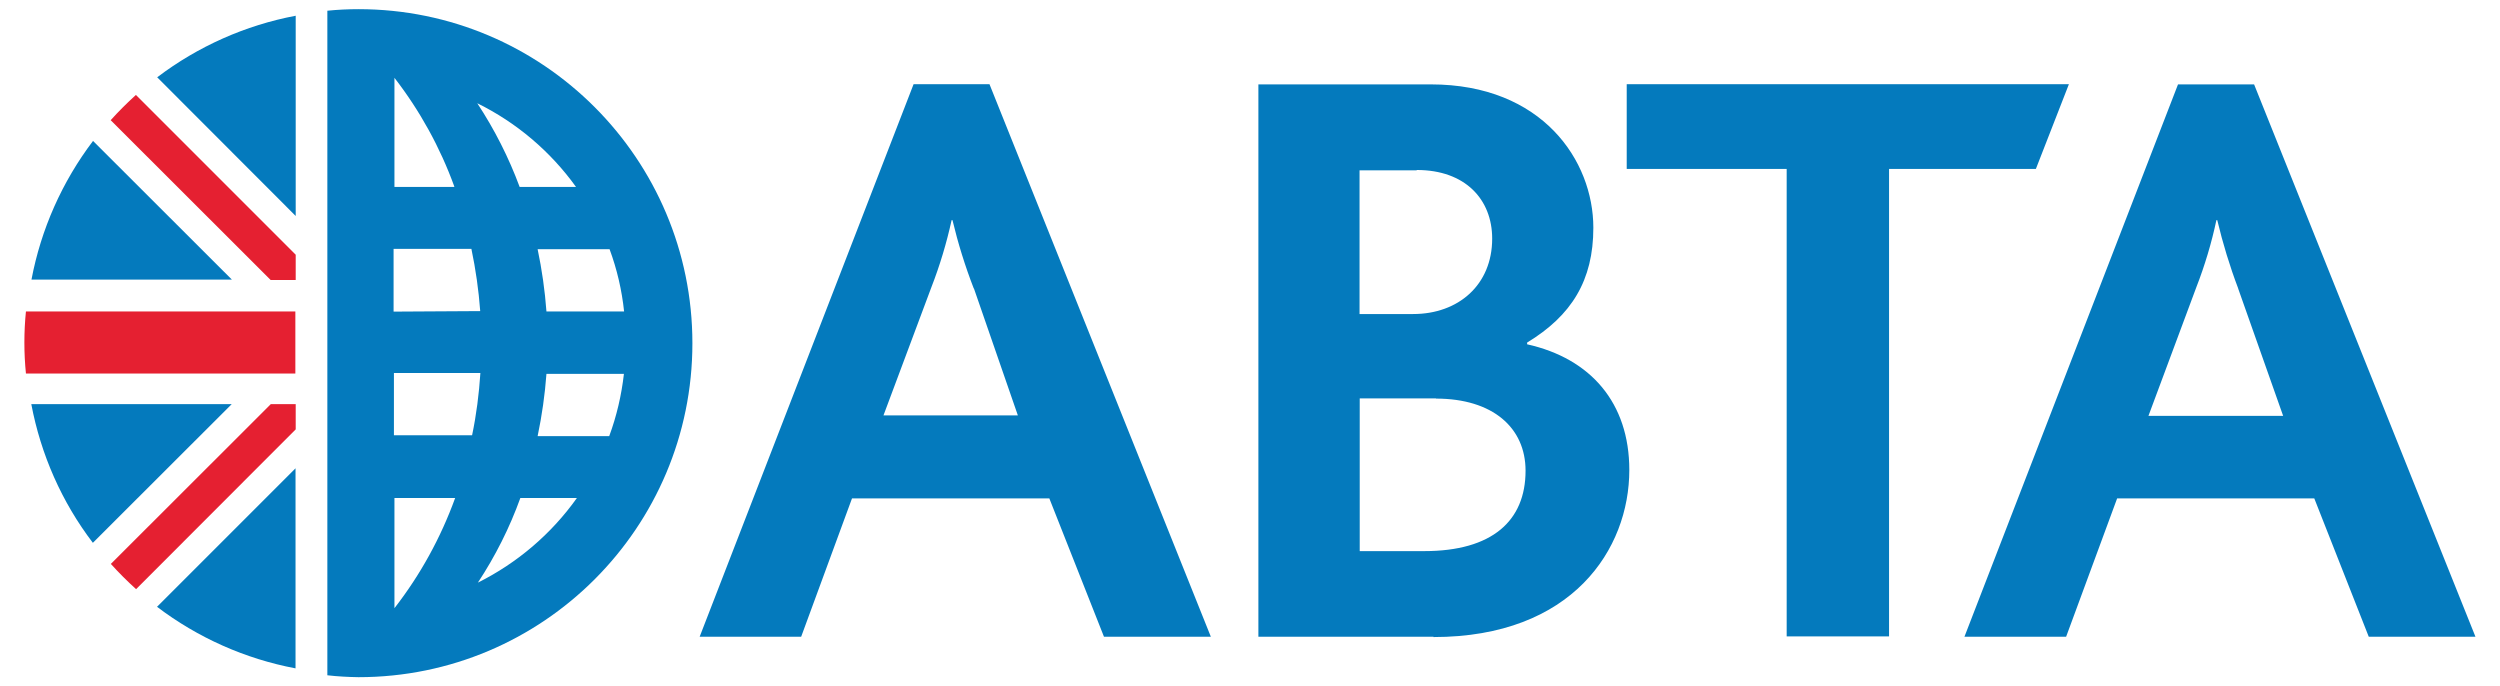
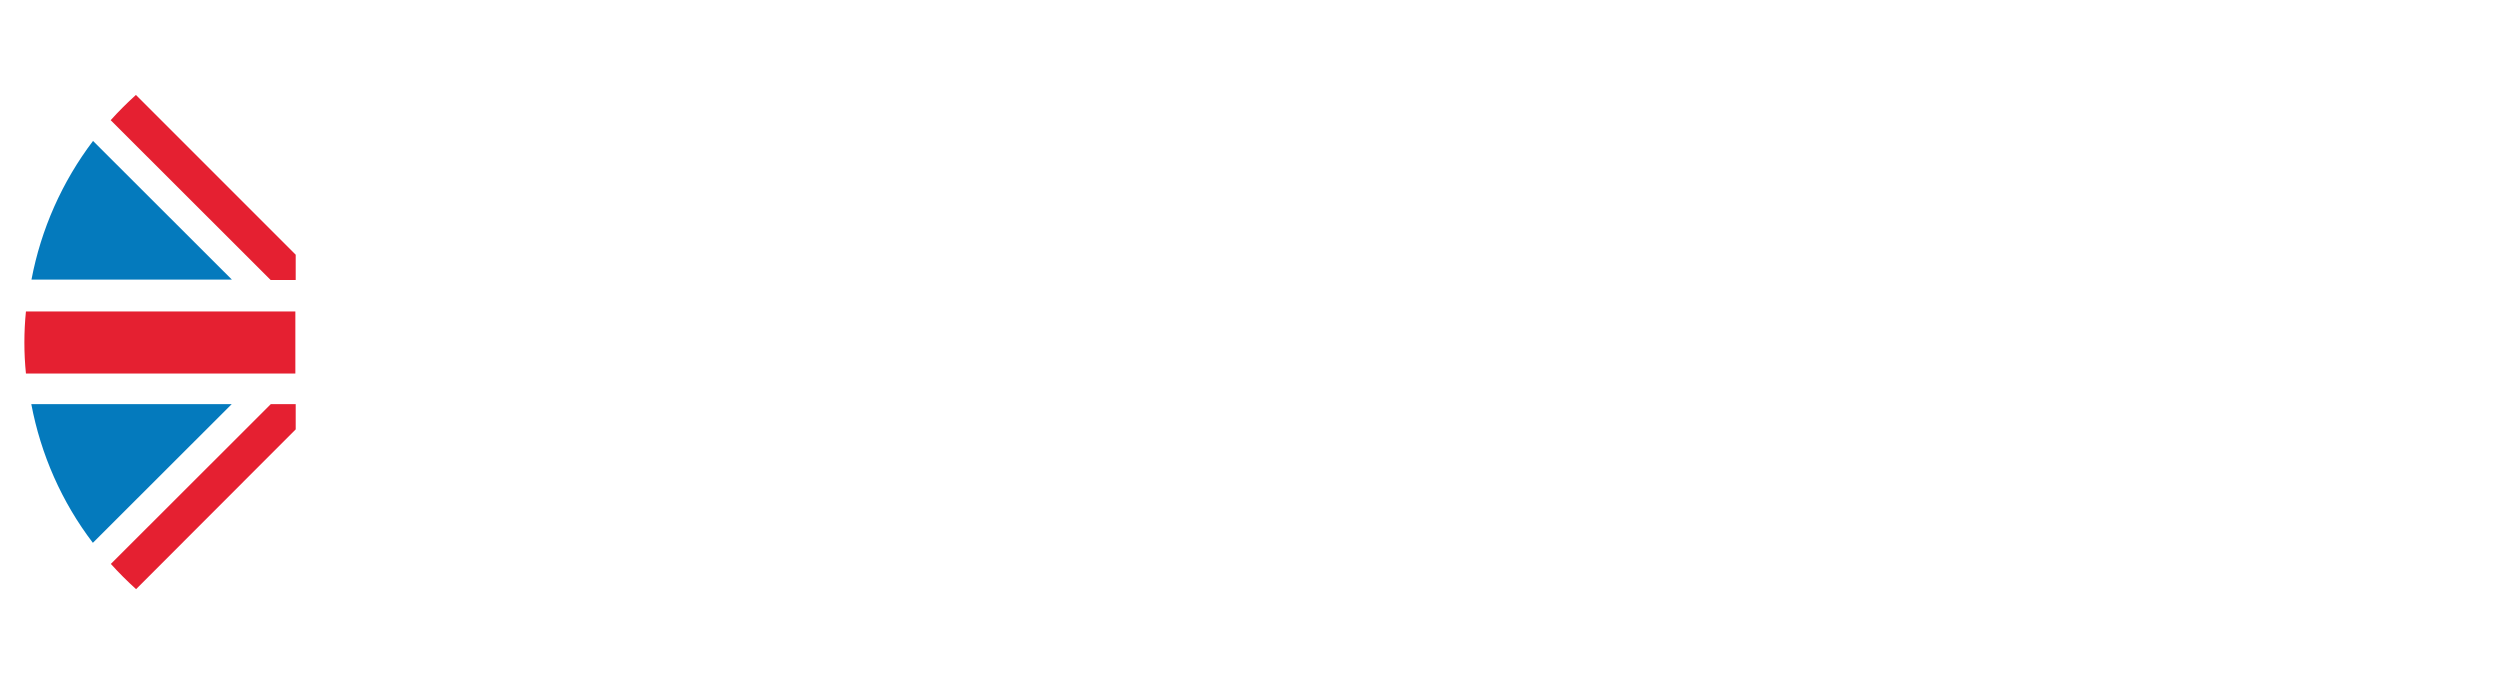
<svg xmlns="http://www.w3.org/2000/svg" id="Layer_1" viewBox="0 0 144.57 39.69">
  <defs>
    <style>
      .cls-1 {
        fill: #e52031;
      }

      .cls-2 {
        fill: #047abd;
      }
    </style>
  </defs>
-   <path class="cls-2" d="M20.73.53c-.61,0-1.21.03-1.8.09v38.43c.6.07,1.2.1,1.8.11,10.67,0,19.31-8.65,19.31-19.31S31.4.53,20.73.53M27.78,21.57c-.08,1.21-.23,2.41-.48,3.6h-4.52v-3.6h5ZM22.76,18.01v-3.62h4.5c.25,1.19.42,2.39.51,3.6l-5.01.03ZM31.55,21.62h4.53c-.14,1.23-.42,2.44-.85,3.6h-4.14c.25-1.19.42-2.39.51-3.6M31.6,18.01c-.09-1.21-.26-2.41-.51-3.6h4.16c.43,1.16.71,2.37.84,3.6h-4.49ZM33.31,10.81h-3.26c-.63-1.7-1.45-3.32-2.45-4.84,2.27,1.12,4.23,2.78,5.71,4.84M26.27,10.81h-3.46v-6.31c1.47,1.9,2.64,4.02,3.46,6.28M22.81,35.18v-6.38h3.51c-.83,2.29-2.01,4.44-3.51,6.37h0ZM27.63,33.7c1.01-1.53,1.84-3.18,2.46-4.9h3.27c-1.48,2.08-3.45,3.76-5.74,4.9M82.9,36.82h-10.13V4.88h9.97c6.45,0,9.4,4.41,9.4,8.29,0,3.05-1.26,5.08-3.83,6.64v.1c3.68.82,5.91,3.39,5.91,7.27,0,4.57-3.29,9.66-11.33,9.66M81.92,9.85h-3.3v8.31h3.1c2.62,0,4.57-1.69,4.57-4.36,0-2.27-1.56-3.97-4.36-3.97M83.04,23.04h-4.41v8.83h3.73c3.93,0,5.86-1.75,5.86-4.65,0-2.48-1.89-4.17-5.18-4.17M117.74,9.77h-8.5v27.03h-5.92V9.77h-9.25v-4.9h25.57l-1.91,4.9ZM63.84,36.82l-3.16-8h-11.41l-2.94,8h-5.87l12.37-31.95h4.39l12.8,31.95h-6.19ZM56.31,16.68c-.5-1.29-.91-2.61-1.23-3.95h-.05c-.29,1.32-.68,2.62-1.17,3.88l-2.77,7.41h7.77l-2.54-7.34ZM136.98,36.82l-3.15-8h-11.4l-2.95,8h-5.88l12.35-31.94h4.4l12.8,31.94h-6.16ZM129.43,16.68c-.49-1.29-.89-2.61-1.21-3.95h-.05c-.28,1.32-.67,2.62-1.16,3.88l-2.77,7.44h7.79l-2.6-7.36Z" />
  <path class="cls-1" d="M17.1,16.19v-1.46L7.86,5.49c-.51.46-1,.95-1.46,1.46l9.25,9.24h1.45ZM17.1,23.37v1.46l-9.23,9.24c-.51-.46-1-.95-1.46-1.46l9.25-9.24h1.45ZM17.1,18.01H1.5c-.06.59-.09,1.19-.09,1.8s.03,1.2.09,1.79h15.58v-3.59Z" />
  <path class="cls-2" d="M5.38,8.15c-1.79,2.36-3.01,5.11-3.56,8.02h11.59L5.38,8.15Z" />
-   <path class="cls-2" d="M17.1,12.49V.91c-2.91.55-5.65,1.77-8.01,3.56l8.01,8.02Z" />
-   <path class="cls-2" d="M9.08,35.09c2.36,1.79,5.1,3.01,8.01,3.56v-11.57l-8.01,8.01Z" />
  <path class="cls-2" d="M13.4,23.37H1.81c.55,2.91,1.76,5.66,3.56,8.02l8.03-8.02Z" />
</svg>